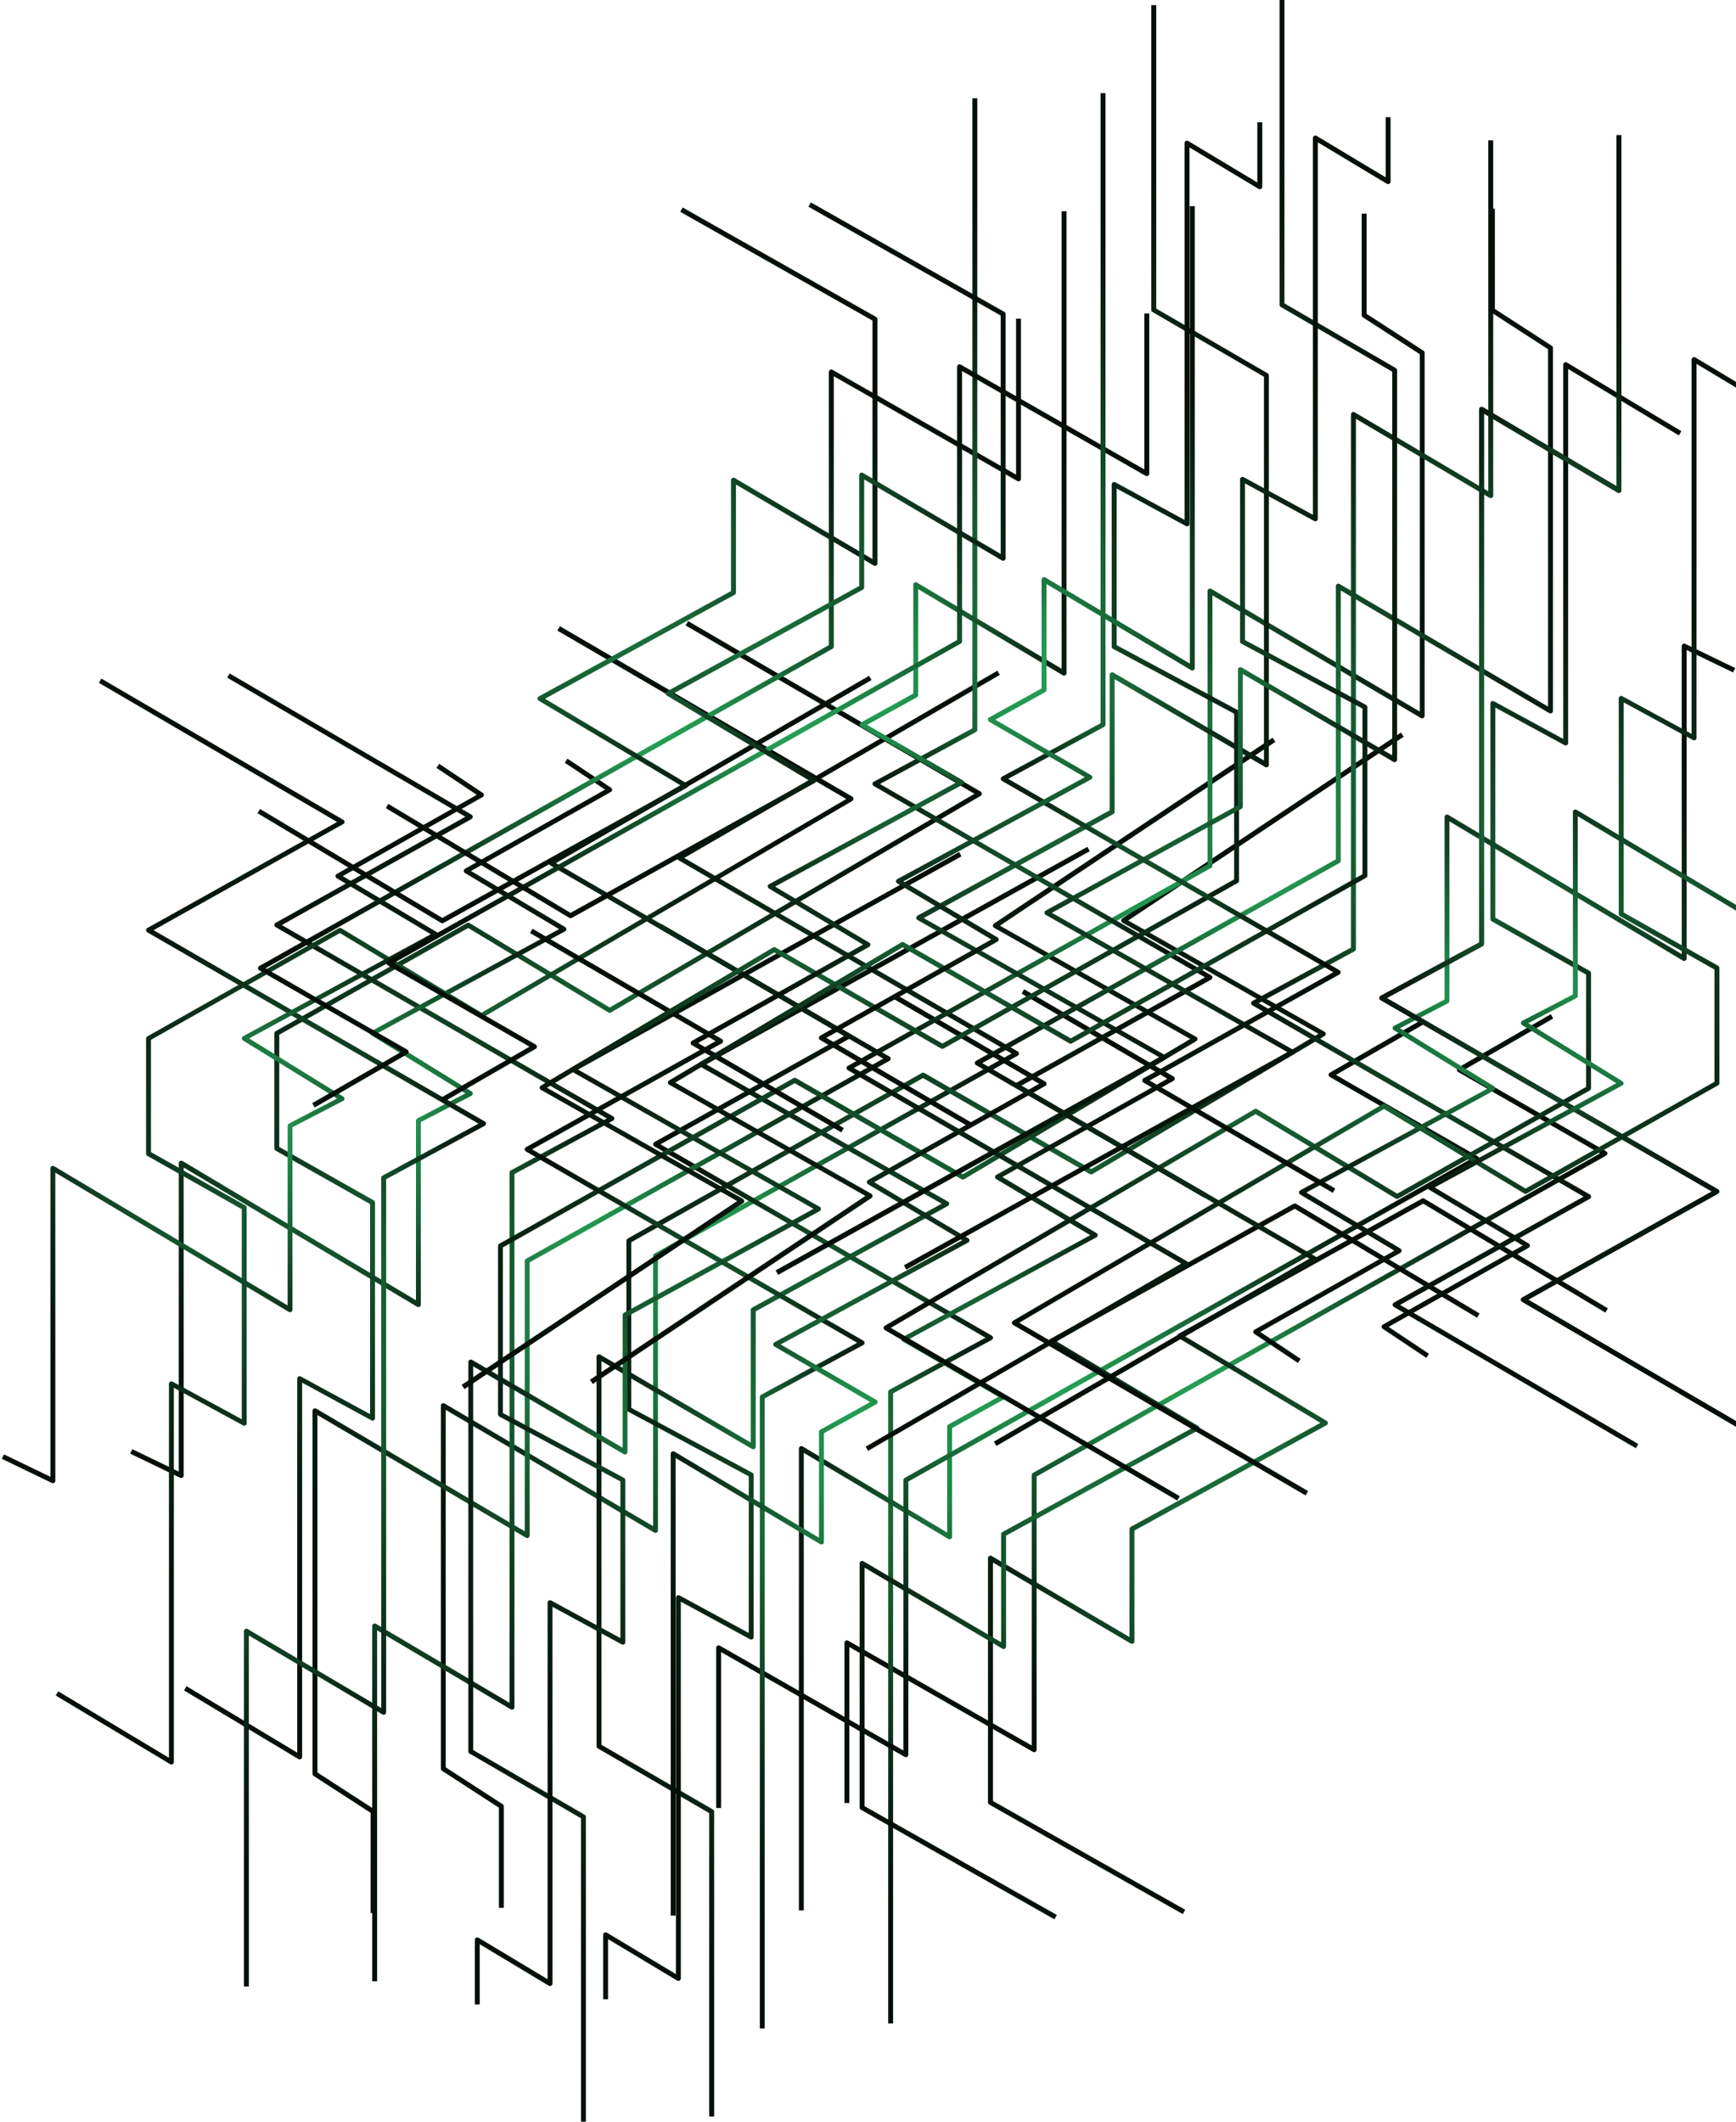
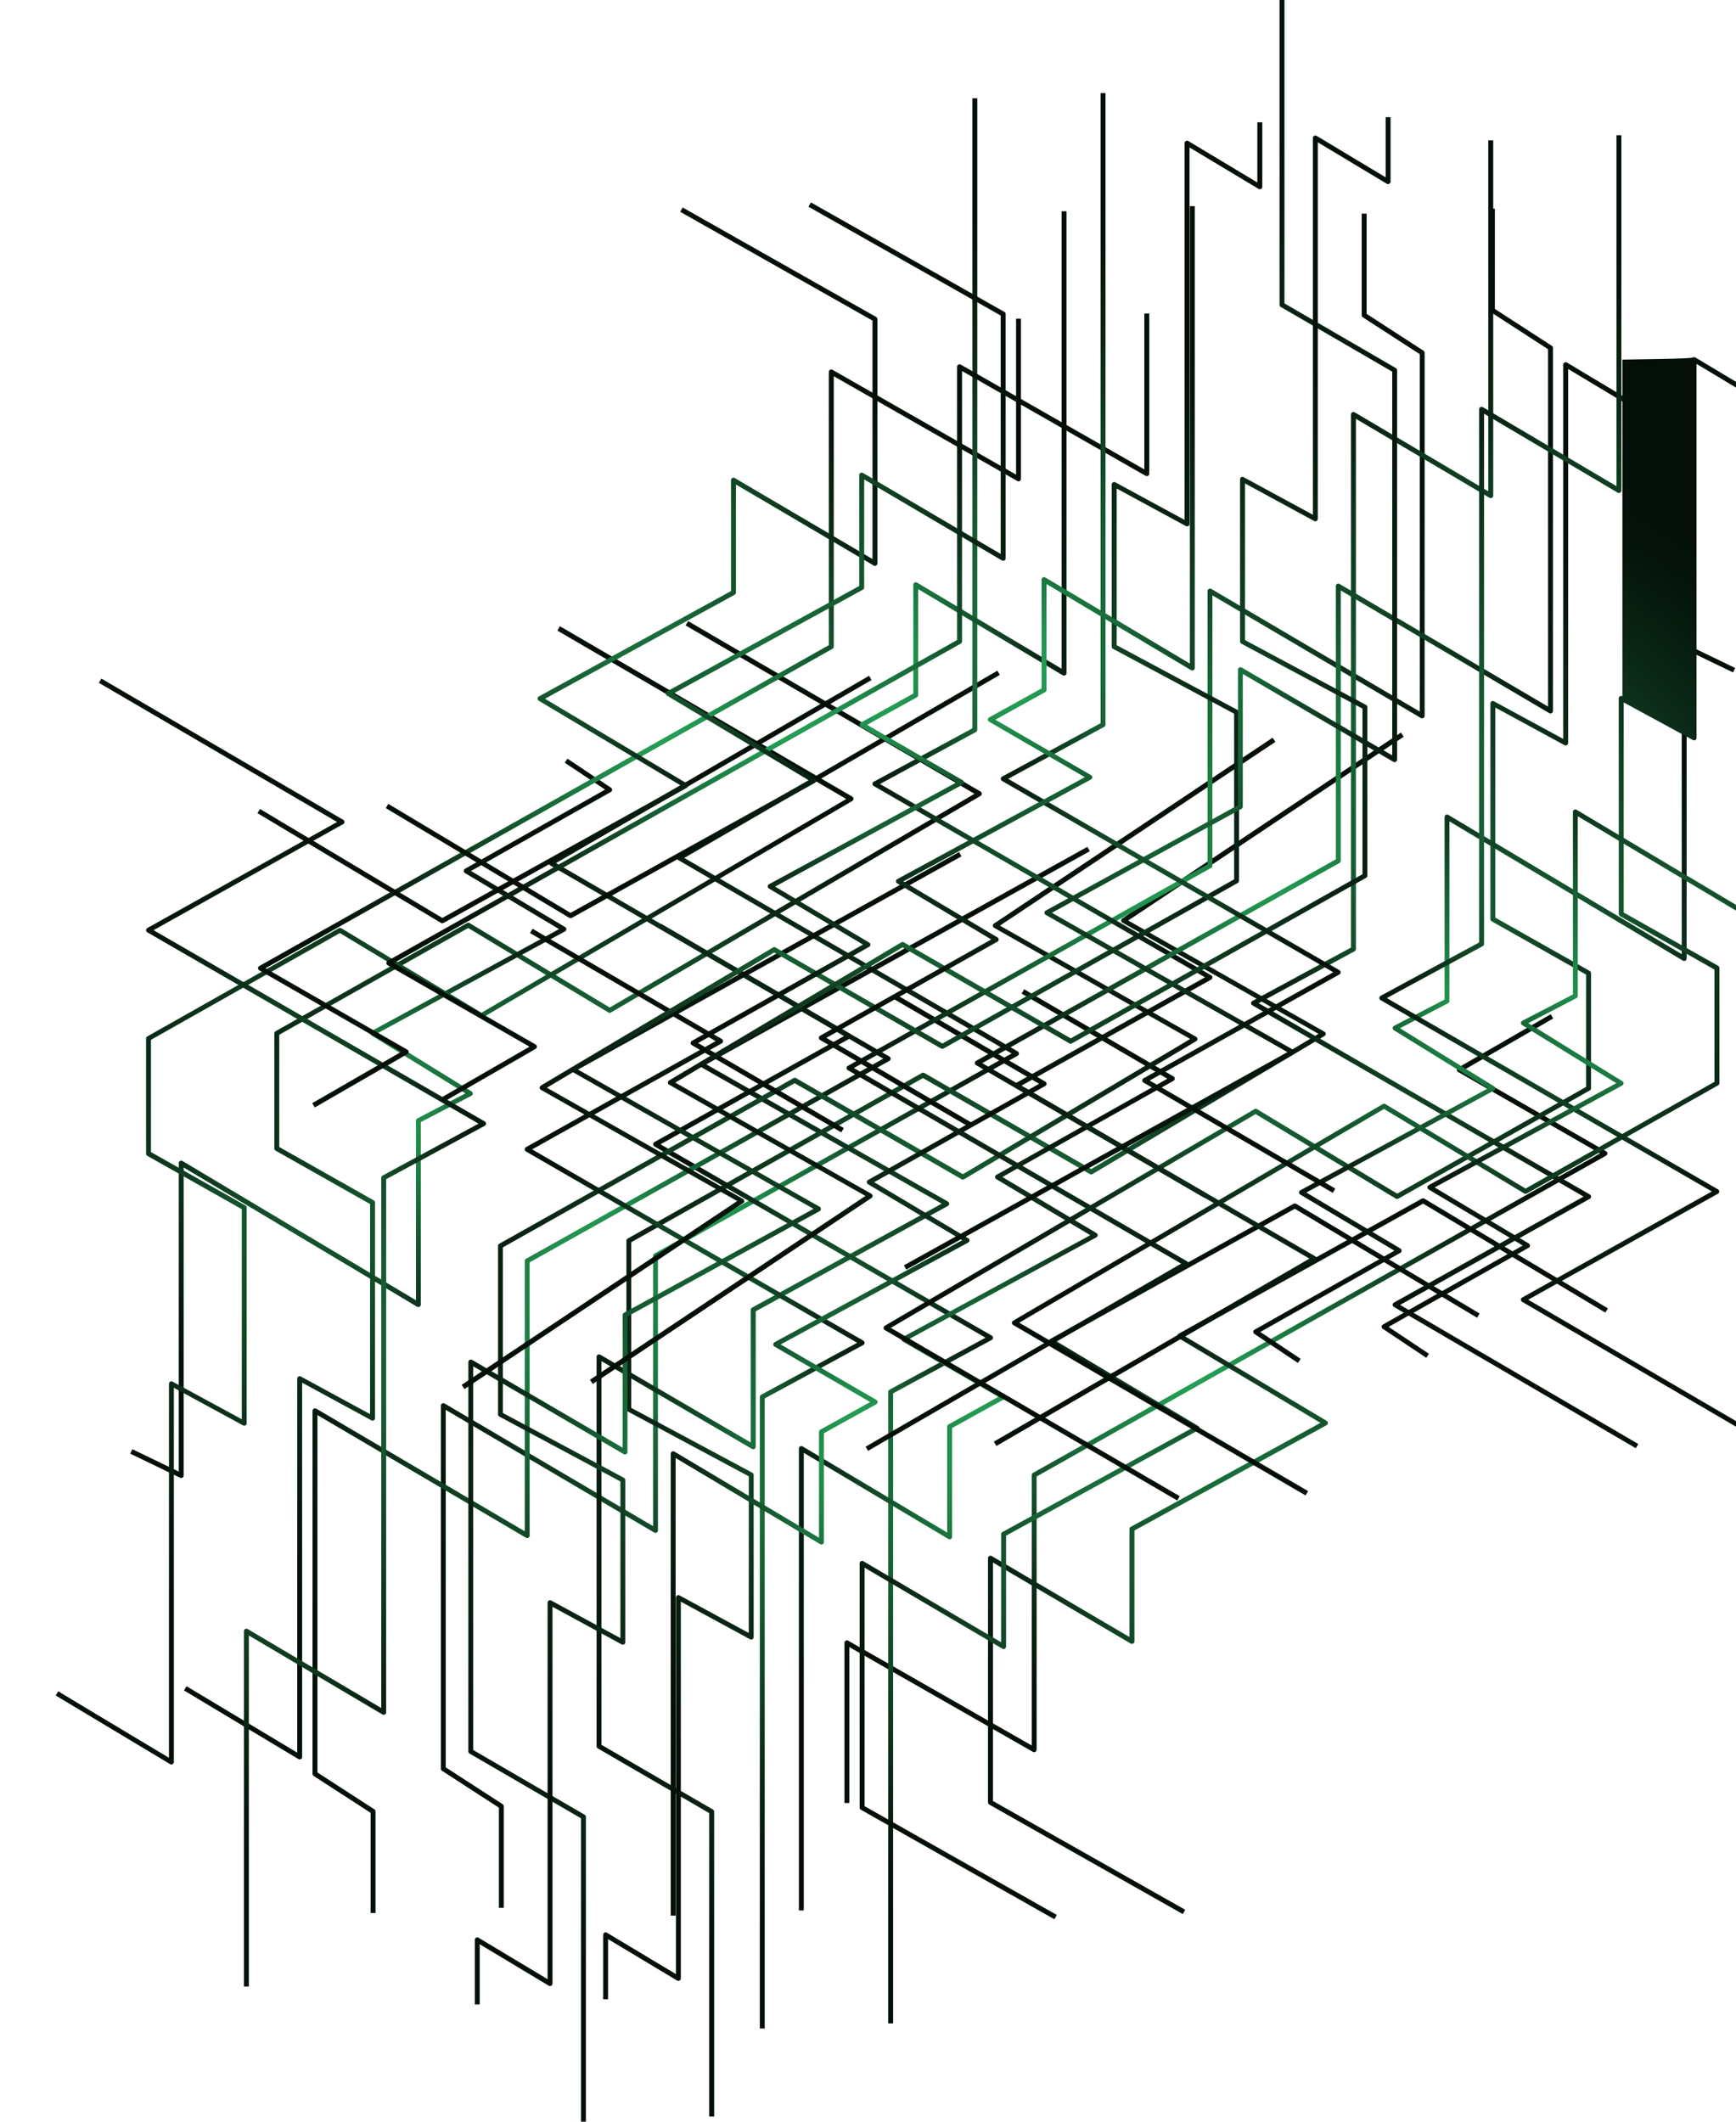
<svg xmlns="http://www.w3.org/2000/svg" width="558" height="682" viewBox="0 0 558 682" fill="none">
  <g style="mix-blend-mode:screen">
    <path d="M320.584 215.574L321.372 216.937L219.951 275.781L327.114 337.966C327.364 338.1 327.517 338.369 327.517 338.657C327.517 338.945 327.364 339.195 327.114 339.348L211.482 404.126V491.93C211.482 492.218 211.328 492.487 211.079 492.622C210.829 492.775 210.522 492.756 210.291 492.622L143.267 453.194V568.097L161.569 579.946C161.799 580.099 161.934 580.349 161.934 580.618V613.266H160.359V581.06L142.076 569.21C141.845 569.057 141.711 568.807 141.711 568.538V451.831C141.711 451.543 141.865 451.293 142.114 451.139C142.364 451.005 142.671 451.005 142.902 451.139L209.926 490.567V403.665C209.926 403.377 210.08 403.108 210.33 402.974L325.155 338.638L218.012 276.472C217.762 276.338 217.608 276.069 217.608 275.781C217.608 275.493 217.762 275.243 218.012 275.089L320.603 215.574H320.584Z" fill="url(#paint0_radial_3157_1063)" />
    <path d="M221.16 199.634L315.187 254.444C315.417 254.578 315.571 254.847 315.571 255.135C315.571 255.423 315.417 255.673 315.187 255.827L196.367 325.463C196.117 325.617 195.81 325.617 195.56 325.463L150.486 298.289L89.761 332.607V368.693L120.124 385.843C120.373 385.978 120.527 386.246 120.527 386.535V455.864C120.527 456.133 120.373 456.402 120.143 456.536C119.912 456.67 119.605 456.69 119.355 456.536L97.116 444.456V564.755C97.116 565.043 96.963 565.293 96.713 565.446C96.463 565.581 96.156 565.581 95.926 565.446L59.148 543.38L59.955 542.016L95.541 563.372V443.15C95.541 442.881 95.695 442.612 95.926 442.478C96.156 442.324 96.463 442.324 96.713 442.478L118.952 454.558V387.034L88.589 369.865C88.34 369.73 88.186 369.461 88.186 369.173V332.166C88.186 331.878 88.34 331.609 88.589 331.474L150.121 296.695C150.371 296.56 150.678 296.56 150.909 296.695L195.983 323.869L313.228 255.155L220.373 201.036L221.179 199.672L221.16 199.634Z" fill="url(#paint1_radial_3157_1063)" />
-     <path d="M73.784 216.457L151.563 261.876C151.813 262.03 151.966 262.28 151.966 262.568C151.966 262.856 151.813 263.105 151.563 263.259L90.588 297.347L197.059 358.841C197.309 358.995 197.463 359.245 197.463 359.533C197.463 359.821 197.309 360.09 197.04 360.224L165.352 377.393V548.757C165.352 549.045 165.199 549.314 164.949 549.449C164.699 549.583 164.411 549.583 164.162 549.449L121.22 524.06V636.869H119.645V522.658C119.645 522.37 119.798 522.101 120.048 521.967C120.298 521.832 120.586 521.832 120.836 521.967L163.777 547.355V376.913C163.777 376.625 163.931 376.356 164.181 376.222L195.043 359.513L88.591 298.02C88.341 297.885 88.187 297.616 88.187 297.328C88.187 297.04 88.341 296.771 88.591 296.637L149.585 262.529L73.016 217.821L73.822 216.457H73.784Z" fill="url(#paint2_radial_3157_1063)" />
    <path d="M349.523 272.228L350.291 273.61L227.016 342.133L304.699 386.246C304.949 386.381 305.102 386.65 305.102 386.938C305.102 387.226 304.949 387.495 304.699 387.629L242.917 421.506V465.063C242.917 465.351 242.764 465.601 242.514 465.754C242.264 465.889 241.957 465.889 241.727 465.754L193.331 437.523V560.856L229.148 581.655C229.397 581.79 229.551 582.058 229.551 582.346V680.329H227.957V582.807L192.159 562.009C191.909 561.874 191.756 561.605 191.756 561.317V436.141C191.756 435.852 191.909 435.603 192.159 435.449C192.409 435.315 192.697 435.315 192.947 435.449L241.323 463.68V421.026C241.323 420.738 241.477 420.469 241.727 420.335L302.683 386.919L224.999 342.805C224.75 342.671 224.596 342.402 224.596 342.114C224.596 341.826 224.75 341.557 224.999 341.423L349.504 272.208L349.523 272.228Z" fill="url(#paint3_radial_3157_1063)" />
    <path d="M182.367 243.843L196.406 253.215C196.636 253.369 196.771 253.618 196.751 253.906C196.751 254.175 196.598 254.425 196.348 254.559L151.39 279.967L181.657 298.001C181.906 298.154 182.041 298.404 182.041 298.692C182.041 298.98 181.868 299.23 181.637 299.364L121.315 332.147L151.582 350.833C151.831 350.986 151.966 351.255 151.966 351.543C151.966 351.831 151.793 352.081 151.543 352.216L135.258 360.685V419.355C135.258 419.644 135.104 419.912 134.854 420.047C134.605 420.181 134.297 420.181 134.067 420.047L59.034 375.281V474.3C59.034 474.569 58.9 474.819 58.669 474.973C58.439 475.107 58.151 475.126 57.901 475.011L41.846 467.252L42.537 465.831L57.459 473.033V373.879C57.459 373.591 57.613 373.322 57.862 373.187C58.112 373.034 58.419 373.053 58.65 373.187L133.702 417.954V360.205C133.702 359.917 133.875 359.648 134.125 359.513L149.604 351.467L119.356 332.8C119.126 332.646 118.972 332.396 118.972 332.108C118.972 331.82 119.145 331.57 119.395 331.436L179.698 298.653L149.45 280.639C149.2 280.486 149.066 280.236 149.066 279.948C149.066 279.66 149.22 279.41 149.469 279.257L194.485 253.81L181.522 245.168L182.405 243.862L182.367 243.843Z" fill="url(#paint4_radial_3157_1063)" />
    <path d="M498.455 326.001L499.243 327.384L470.647 343.881L516.258 370.076C516.508 370.21 516.661 370.479 516.661 370.767C516.661 371.056 516.508 371.305 516.258 371.459L333.198 474.608V562.431C333.198 562.719 333.044 562.969 332.795 563.123C332.545 563.257 332.257 563.257 332.007 563.123L273.01 529.437V579.562H271.436V528.074C271.436 527.786 271.589 527.536 271.839 527.382C272.089 527.229 272.377 527.229 272.626 527.382L331.623 561.068V474.147C331.623 473.859 331.777 473.59 332.027 473.455L514.28 370.767L468.669 344.572C468.419 344.438 468.265 344.169 468.265 343.881C468.265 343.593 468.419 343.343 468.669 343.189L498.474 326.001H498.455Z" fill="url(#paint5_radial_3157_1063)" />
    <path d="M450.313 235.508L451.196 236.814L362.643 295.888L425.73 331.647C425.98 331.782 426.134 332.051 426.134 332.319C426.134 332.608 425.98 332.857 425.75 333.011L351.12 377.412C350.87 377.566 350.563 377.566 350.332 377.412L296.674 346.531L202.897 399.306V452.541L241.825 473.398C242.075 473.532 242.248 473.801 242.248 474.089V526.249C242.248 526.518 242.094 526.787 241.864 526.922C241.633 527.056 241.326 527.075 241.076 526.922L218.837 514.842V635.947C218.837 636.235 218.684 636.485 218.434 636.638C218.184 636.773 217.877 636.773 217.647 636.638L195.446 623.31V642.65H193.871V621.928C193.871 621.639 194.025 621.371 194.274 621.236C194.524 621.102 194.831 621.102 195.062 621.236L217.263 634.564V513.517C217.263 513.248 217.416 512.979 217.647 512.844C217.896 512.71 218.184 512.691 218.434 512.844L240.673 524.905V474.55L201.764 453.694C201.515 453.559 201.342 453.29 201.342 453.002V398.826C201.342 398.538 201.495 398.288 201.745 398.134L296.329 344.899C296.578 344.764 296.866 344.764 297.116 344.899L350.755 375.78L423.81 332.319L360.78 296.579C360.549 296.445 360.396 296.195 360.376 295.926C360.376 295.658 360.492 295.389 360.722 295.235L450.332 235.451L450.313 235.508Z" fill="url(#paint6_radial_3157_1063)" />
    <path d="M212.422 296.906L273.282 332.358C273.532 332.492 273.686 332.761 273.686 333.049C273.686 333.337 273.532 333.606 273.282 333.741L212.307 367.829L318.778 429.323C319.028 429.476 319.182 429.726 319.182 430.014C319.182 430.302 319.028 430.571 318.759 430.706L287.071 447.875V650.408H285.497V447.394C285.497 447.106 285.65 446.838 285.919 446.703L316.781 429.995L210.329 368.501C210.079 368.367 209.926 368.098 209.926 367.81C209.926 367.522 210.079 367.272 210.329 367.118L271.304 333.03L211.654 298.289L212.461 296.925L212.422 296.906Z" fill="url(#paint7_radial_3157_1063)" />
    <path d="M457.437 385.19C457.571 385.19 457.725 385.229 457.84 385.305L516.818 420.565L516.011 421.929L457.437 386.899L380.79 429.476L426.44 456.728C426.69 456.882 426.824 457.151 426.824 457.419C426.824 457.707 426.671 457.957 426.421 458.092L364.639 491.969V527.613C364.639 527.901 364.486 528.151 364.236 528.304C363.986 528.439 363.698 528.439 363.449 528.304L319.162 502.263V578.909L380.963 613.881L380.176 615.263L317.972 580.061C317.722 579.927 317.568 579.658 317.568 579.37V500.861C317.568 500.573 317.722 500.323 317.972 500.169C318.221 500.016 318.529 500.035 318.759 500.169L363.045 526.211V491.489C363.045 491.201 363.199 490.932 363.449 490.797L424.424 457.362L378.793 430.11C378.543 429.957 378.409 429.707 378.409 429.419C378.409 429.131 378.563 428.881 378.812 428.727L457.053 385.267C457.168 385.209 457.302 385.171 457.437 385.171V385.19Z" fill="url(#paint8_radial_3157_1063)" />
    <path d="M329.187 317.993L377.218 346.032C377.468 346.166 377.622 346.435 377.602 346.723C377.602 347.011 377.449 347.261 377.199 347.414L322.197 378.334L352.444 396.367C352.694 396.521 352.847 396.771 352.828 397.059C352.828 397.347 352.655 397.596 352.406 397.731L292.122 430.494L322.888 448.316C323.138 448.451 323.291 448.72 323.291 449.008C323.291 449.296 323.138 449.545 322.888 449.699L306.026 459.033V494.004C306.026 494.293 305.873 494.561 305.623 494.696C305.373 494.83 305.066 494.83 304.836 494.696L258.36 467.003V614.092H256.785V465.62C256.785 465.332 256.939 465.063 257.188 464.928C257.438 464.794 257.745 464.794 257.976 464.928L304.451 492.622V458.572C304.451 458.284 304.605 458.015 304.855 457.88L320.891 449.008L290.125 431.186C289.875 431.032 289.721 430.782 289.721 430.494C289.721 430.206 289.875 429.957 290.144 429.803L350.447 397.04L320.219 379.025C319.969 378.872 319.834 378.622 319.834 378.334C319.834 378.046 319.988 377.796 320.238 377.662L375.221 346.742L328.381 319.395L329.168 318.031L329.187 317.993Z" fill="url(#paint9_radial_3157_1063)" />
  </g>
  <g style="mix-blend-mode:screen">
    <path d="M279.35 217.225L280.137 218.589L178.717 277.432L285.879 339.617C286.129 339.752 286.283 340.021 286.283 340.309C286.283 340.597 286.129 340.846 285.879 341L170.247 405.778V493.601C170.247 493.889 170.094 494.139 169.844 494.293C169.594 494.427 169.287 494.427 169.057 494.293L102.032 454.865V569.748L120.334 581.597C120.564 581.732 120.699 582.001 120.699 582.27V614.918H119.124V582.711L100.822 570.862C100.591 570.728 100.457 570.459 100.457 570.19V453.482C100.457 453.194 100.611 452.925 100.86 452.791C101.11 452.657 101.398 452.657 101.648 452.791L168.672 492.218V405.317C168.672 405.029 168.826 404.76 169.076 404.625L283.901 340.289L176.758 278.124C176.508 277.989 176.354 277.72 176.354 277.432C176.354 277.144 176.508 276.894 176.758 276.741L279.35 217.225Z" fill="url(#paint10_radial_3157_1063)" />
    <path d="M179.926 201.266L273.952 256.076C274.183 256.23 274.336 256.48 274.336 256.768C274.336 257.056 274.183 257.306 273.952 257.459L155.132 327.096C154.883 327.249 154.575 327.23 154.326 327.096L109.252 299.921L48.526 334.24V370.326L78.889 387.495C79.139 387.629 79.293 387.898 79.293 388.186V457.496C79.293 457.784 79.139 458.034 78.909 458.168C78.678 458.322 78.371 458.322 78.121 458.168L55.882 446.089V566.387C55.882 566.675 55.728 566.925 55.479 567.079C55.229 567.213 54.922 567.213 54.691 567.079L17.914 545.012L18.721 543.668L54.307 565.024V444.802C54.307 444.533 54.461 444.264 54.691 444.13C54.922 443.995 55.229 443.976 55.479 444.13L77.718 456.209V388.685L47.355 371.536C47.105 371.401 46.952 371.132 46.952 370.844V333.837C46.952 333.549 47.105 333.28 47.355 333.145L108.887 298.365C109.137 298.231 109.444 298.231 109.694 298.365L154.767 325.54L272.013 256.825L179.157 202.706L179.945 201.343L179.926 201.266Z" fill="url(#paint11_radial_3157_1063)" />
    <path d="M32.55 218.109L110.329 263.528C110.578 263.682 110.732 263.931 110.732 264.219C110.732 264.507 110.578 264.757 110.329 264.891L49.354 298.999L155.825 360.493C156.075 360.627 156.228 360.896 156.228 361.184C156.228 361.472 156.055 361.741 155.806 361.876L124.118 379.045V550.409C124.118 550.697 123.964 550.947 123.715 551.1C123.465 551.235 123.158 551.235 122.927 551.1L79.985 525.712V638.54H78.41V524.329C78.41 524.041 78.564 523.791 78.814 523.637C79.063 523.503 79.371 523.503 79.601 523.637L122.543 549.026V378.584C122.543 378.296 122.697 378.027 122.946 377.892L153.808 361.184L47.356 299.69C47.107 299.556 46.953 299.287 46.953 298.999C46.953 298.711 47.107 298.461 47.356 298.308L108.351 264.219L31.781 219.491L32.569 218.128L32.55 218.109Z" fill="url(#paint12_radial_3157_1063)" />
    <path d="M308.291 273.879L309.059 275.262L185.784 343.804L263.467 387.917C263.717 388.052 263.87 388.321 263.87 388.609C263.87 388.897 263.717 389.166 263.467 389.3L201.685 423.177V466.734C201.685 467.022 201.532 467.291 201.282 467.425C201.032 467.559 200.725 467.559 200.495 467.425L152.099 439.194V562.527L187.915 583.326C188.165 583.479 188.319 583.729 188.319 584.017V682H186.744V584.478L150.946 563.679C150.697 563.545 150.543 563.276 150.543 562.988V437.811C150.543 437.523 150.697 437.274 150.946 437.12C151.196 436.966 151.503 436.966 151.734 437.12L200.13 465.351V422.697C200.13 422.409 200.283 422.14 200.533 422.006L261.489 388.57L183.806 344.457C183.556 344.322 183.402 344.054 183.402 343.765C183.402 343.477 183.556 343.209 183.806 343.074L308.31 273.86L308.291 273.879Z" fill="url(#paint13_radial_3157_1063)" />
-     <path d="M141.134 245.495L155.173 254.867C155.403 255.02 155.538 255.27 155.519 255.558C155.519 255.827 155.365 256.076 155.115 256.211L110.157 281.619L140.424 299.652C140.673 299.806 140.827 300.055 140.808 300.344C140.808 300.632 140.635 300.881 140.385 301.016L80.063 333.798L110.33 352.484C110.58 352.638 110.714 352.907 110.714 353.195C110.714 353.483 110.541 353.733 110.291 353.867L94.006 362.337V421.007C94.006 421.295 93.852 421.545 93.603 421.698C93.353 421.833 93.046 421.833 92.815 421.698L17.782 376.932V475.971C17.782 476.24 17.648 476.49 17.417 476.643C17.187 476.797 16.899 476.797 16.649 476.682L0.594 468.923L1.285 467.502L16.207 474.704V375.549C16.207 375.261 16.361 375.012 16.611 374.858C16.86 374.724 17.168 374.724 17.398 374.858L92.45 419.624V361.876C92.45 361.588 92.604 361.299 92.873 361.165L108.352 353.118L78.104 334.451C77.874 334.298 77.72 334.048 77.739 333.76C77.739 333.472 77.912 333.222 78.162 333.088L138.465 300.305L108.217 282.291C107.968 282.137 107.833 281.888 107.833 281.6C107.833 281.331 107.987 281.062 108.237 280.927L153.253 255.481L140.289 246.839L141.173 245.533L141.134 245.495Z" fill="url(#paint14_radial_3157_1063)" />
-     <path d="M457.223 327.653L458.01 329.016L429.414 345.513L475.026 371.708C475.275 371.862 475.429 372.112 475.429 372.4C475.429 372.688 475.275 372.938 475.026 373.091L291.966 476.24V564.044C291.966 564.332 291.812 564.582 291.562 564.736C291.313 564.87 291.025 564.889 290.775 564.736L231.778 531.05V581.175H230.203V529.687C230.203 529.399 230.357 529.149 230.606 528.996C230.856 528.861 231.144 528.842 231.394 528.996L290.391 562.681V475.76C290.391 475.472 290.545 475.222 290.794 475.069L473.048 372.381L427.436 346.185C427.187 346.051 427.033 345.782 427.033 345.494C427.033 345.206 427.187 344.937 427.436 344.803L457.242 327.614L457.223 327.653Z" fill="url(#paint15_radial_3157_1063)" />
    <path d="M409.078 237.16L409.961 238.466L321.408 297.54L384.496 333.299C384.745 333.433 384.899 333.702 384.899 333.971C384.899 334.259 384.765 334.509 384.515 334.662L309.885 379.064C309.635 379.217 309.328 379.217 309.079 379.064L255.42 348.183L161.643 400.957V454.193L200.572 475.049C200.821 475.184 200.994 475.453 200.994 475.741V527.901C200.994 528.17 200.84 528.439 200.61 528.573C200.36 528.707 200.072 528.707 199.823 528.573L177.583 516.493V637.599C177.583 637.887 177.43 638.136 177.18 638.29C176.93 638.424 176.623 638.424 176.393 638.29L154.192 624.962V644.301H152.617V623.56C152.617 623.272 152.771 623.022 153.021 622.869C153.27 622.734 153.577 622.734 153.808 622.869L176.009 636.197V515.149C176.009 514.88 176.162 514.611 176.393 514.477C176.623 514.342 176.93 514.323 177.18 514.477L199.419 526.557V476.202L160.51 455.345C160.261 455.211 160.088 454.942 160.088 454.654V400.477C160.088 400.189 160.241 399.92 160.491 399.786L255.075 346.55C255.324 346.416 255.612 346.416 255.862 346.55L309.501 377.431L382.556 333.971L319.526 298.231C319.295 298.096 319.142 297.847 319.123 297.578C319.123 297.309 319.238 297.04 319.468 296.887L409.078 237.102V237.16Z" fill="url(#paint16_radial_3157_1063)" />
    <path d="M171.17 298.538L232.03 333.99C232.28 334.125 232.433 334.394 232.414 334.682C232.414 334.97 232.261 335.219 232.011 335.373L171.036 369.461L277.507 430.955C277.757 431.109 277.91 431.358 277.91 431.647C277.91 431.935 277.737 432.203 277.488 432.338L245.8 449.507V652.041H244.225V449.027C244.225 448.739 244.379 448.47 244.648 448.335L275.51 431.627L169.058 370.134C168.808 369.999 168.654 369.73 168.654 369.442C168.654 369.154 168.808 368.905 169.058 368.751L230.033 334.662L170.364 299.921L171.17 298.557V298.538Z" fill="url(#paint17_radial_3157_1063)" />
    <path d="M416.2 386.842C416.335 386.842 416.488 386.88 416.603 386.957L475.581 422.217L474.775 423.581L416.181 388.551L339.535 431.128L385.184 458.38C385.434 458.533 385.569 458.783 385.569 459.071C385.569 459.359 385.415 459.609 385.165 459.743L323.383 493.62V529.264C323.383 529.553 323.23 529.802 322.98 529.956C322.73 530.109 322.442 530.09 322.193 529.956L277.906 503.914V580.58L339.707 615.551L338.92 616.934L276.716 581.732C276.466 581.597 276.312 581.329 276.312 581.041V502.531C276.312 502.243 276.466 501.974 276.716 501.84C276.965 501.686 277.273 501.706 277.503 501.84L321.789 527.882V493.159C321.789 492.871 321.943 492.603 322.193 492.468L383.168 459.033L337.518 431.781C337.288 431.647 337.134 431.378 337.134 431.09C337.134 430.802 337.288 430.552 337.537 430.417L415.778 386.957C415.893 386.88 416.027 386.861 416.162 386.861L416.2 386.842Z" fill="url(#paint18_radial_3157_1063)" />
    <path d="M287.971 319.644L336.002 347.683C336.251 347.818 336.386 348.087 336.386 348.375C336.386 348.663 336.232 348.912 335.983 349.066L280.98 380.005L311.228 398.038C311.477 398.192 311.631 398.441 311.612 398.73C311.612 399.018 311.458 399.267 311.209 399.402L250.925 432.165L281.691 449.987C281.94 450.122 282.094 450.39 282.094 450.678C282.094 450.967 281.94 451.216 281.691 451.37L264.829 460.703V495.675C264.829 495.963 264.675 496.232 264.426 496.367C264.176 496.501 263.869 496.501 263.638 496.367L217.163 468.673V615.763H215.588V467.291C215.588 467.003 215.742 466.753 215.991 466.599C216.241 466.465 216.548 466.465 216.779 466.599L263.254 494.293V460.242C263.254 459.954 263.408 459.685 263.657 459.551L279.693 450.678L248.927 432.837C248.678 432.703 248.524 432.434 248.543 432.146C248.543 431.858 248.697 431.608 248.947 431.454L309.25 398.672L279.002 380.658C278.752 380.504 278.618 380.255 278.618 379.966C278.618 379.678 278.772 379.429 279.021 379.294L334.005 348.375L287.164 321.046L287.971 319.683V319.644Z" fill="url(#paint19_radial_3157_1063)" />
  </g>
  <g style="mix-blend-mode:screen">
    <path d="M279.021 466.388L278.234 465.024L379.654 406.181L272.492 343.996C272.242 343.861 272.107 343.593 272.107 343.304C272.107 343.016 272.261 342.767 272.511 342.613L388.143 277.816V189.993C388.143 189.705 388.296 189.455 388.546 189.301C388.796 189.148 389.103 189.167 389.333 189.301L456.358 228.729V113.846L438.056 101.996C437.825 101.843 437.691 101.593 437.691 101.324V68.676H439.266V100.883L457.549 112.732C457.779 112.886 457.914 113.135 457.914 113.404V230.112C457.914 230.4 457.76 230.649 457.51 230.803C457.261 230.937 456.973 230.937 456.723 230.803L389.698 191.375V278.277C389.698 278.565 389.545 278.834 389.295 278.968L274.47 343.304L381.613 405.47C381.863 405.605 382.016 405.874 382.016 406.162C382.016 406.45 381.863 406.699 381.613 406.853L279.021 466.369V466.388Z" fill="url(#paint20_radial_3157_1063)" />
    <path d="M378.428 482.347L284.402 427.537C284.171 427.402 284.018 427.133 284.018 426.845C284.018 426.557 284.171 426.308 284.402 426.154L403.222 356.517C403.471 356.364 403.779 356.364 404.028 356.517L449.102 383.692L509.827 349.373V313.287L479.465 296.138C479.215 296.003 479.061 295.734 479.061 295.446V226.117C479.061 225.829 479.215 225.579 479.445 225.445C479.676 225.291 479.983 225.291 480.233 225.445L502.472 237.525V117.226C502.472 116.938 502.626 116.669 502.875 116.535C503.125 116.4 503.432 116.4 503.663 116.535L540.44 138.601L539.633 139.964L504.047 118.609V238.831C504.047 239.119 503.893 239.368 503.663 239.522C503.413 239.656 503.125 239.676 502.875 239.522L480.636 227.442V294.966L510.999 312.116C511.249 312.25 511.402 312.519 511.402 312.807V349.815C511.402 350.103 511.249 350.372 510.999 350.506L449.467 385.286C449.217 385.421 448.91 385.421 448.66 385.286L403.586 358.111L286.341 426.826L379.216 480.945L378.409 482.309L378.428 482.347Z" fill="url(#paint21_radial_3157_1063)" />
    <path d="M525.806 465.524L448.026 420.104C447.777 419.951 447.623 419.701 447.623 419.413C447.623 419.125 447.777 418.875 448.026 418.722L509.002 384.633L402.53 323.14C402.281 322.986 402.127 322.736 402.127 322.448C402.127 322.16 402.281 321.891 402.549 321.757L434.237 304.588V133.223C434.237 132.935 434.391 132.667 434.641 132.532C434.89 132.398 435.178 132.398 435.428 132.532L478.37 157.921V45.112H479.964V159.323C479.964 159.611 479.81 159.88 479.561 160.014C479.311 160.149 479.004 160.149 478.773 160.014L435.831 134.625V305.068C435.831 305.356 435.678 305.625 435.428 305.759L404.566 322.467L511.018 383.961C511.268 384.096 511.421 384.364 511.421 384.652C511.421 384.941 511.268 385.19 511.018 385.344L450.024 419.452L526.593 464.16L525.806 465.524Z" fill="url(#paint22_radial_3157_1063)" />
-     <path d="M250.081 409.734L249.312 408.351L372.588 339.829L294.905 295.715C294.655 295.581 294.501 295.312 294.501 295.024C294.501 294.736 294.655 294.467 294.905 294.332L356.686 260.455V216.899C356.686 216.611 356.84 216.361 357.09 216.207C357.339 216.073 357.647 216.073 357.877 216.207L406.273 244.438V121.105L370.456 100.307C370.207 100.172 370.053 99.903 370.053 99.615V1.652H371.647V99.193L407.445 119.991C407.694 120.126 407.848 120.395 407.848 120.683V245.86C407.848 246.148 407.694 246.397 407.445 246.551C407.195 246.685 406.907 246.685 406.657 246.551L358.261 218.32V260.974C358.261 261.262 358.108 261.531 357.858 261.665L296.902 295.101L374.585 339.214C374.835 339.348 374.989 339.617 374.989 339.905C374.989 340.193 374.835 340.462 374.585 340.597L250.081 409.811V409.734Z" fill="url(#paint23_radial_3157_1063)" />
    <path d="M417.222 438.138L403.183 428.766C402.953 428.612 402.819 428.363 402.838 428.074C402.838 427.806 402.991 427.556 403.241 427.421L448.199 402.014L417.933 383.98C417.683 383.827 417.549 383.577 417.549 383.289C417.549 383.001 417.721 382.751 417.952 382.617L478.274 349.834L448.007 331.148C447.758 330.994 447.623 330.725 447.623 330.437C447.623 330.149 447.796 329.9 448.046 329.765L464.331 321.296V262.625C464.331 262.337 464.485 262.068 464.735 261.934C464.984 261.799 465.292 261.799 465.522 261.934L540.555 306.7V207.68C540.555 207.412 540.69 207.162 540.92 207.008C541.151 206.874 541.439 206.855 541.688 206.97L557.744 214.729L557.052 216.15L542.13 208.948V308.102C542.13 308.39 541.976 308.64 541.727 308.794C541.477 308.947 541.17 308.928 540.939 308.794L465.887 264.027V321.776C465.887 322.064 465.714 322.333 465.465 322.467L449.985 330.514L480.233 349.181C480.463 349.335 480.617 349.585 480.617 349.873C480.617 350.161 480.444 350.41 480.195 350.545L419.892 383.327L450.139 401.341C450.389 401.495 450.523 401.745 450.523 402.033C450.523 402.321 450.37 402.57 450.12 402.705L405.104 428.151L418.067 436.793L417.184 438.099L417.222 438.138Z" fill="url(#paint24_radial_3157_1063)" />
    <path d="M101.148 355.98L100.36 354.597L128.956 338.1L83.345 311.905C83.095 311.751 82.941 311.501 82.941 311.213C82.941 310.925 83.095 310.676 83.345 310.522L266.405 207.373V119.569C266.405 119.281 266.558 119.031 266.808 118.878C267.058 118.743 267.346 118.724 267.595 118.878L326.592 152.563V102.438H328.167V153.926C328.167 154.214 328.014 154.464 327.783 154.618C327.533 154.752 327.245 154.771 326.996 154.618L267.999 120.932V207.853C267.999 208.141 267.845 208.41 267.595 208.545L85.342 311.233L130.953 337.428C131.203 337.562 131.357 337.831 131.357 338.119C131.357 338.407 131.203 338.657 130.953 338.811L101.148 355.999V355.98Z" fill="url(#paint25_radial_3157_1063)" />
    <path d="M149.274 446.473L148.391 445.147L236.944 386.074L173.856 350.314C173.606 350.18 173.453 349.911 173.453 349.642C173.453 349.354 173.607 349.104 173.837 348.951L248.467 304.549C248.716 304.396 249.024 304.396 249.254 304.549L302.912 335.431L396.689 282.656V229.42L357.761 208.564C357.511 208.429 357.339 208.161 357.339 207.872V155.712C357.339 155.424 357.492 155.175 357.723 155.04C357.953 154.906 358.26 154.887 358.51 155.04L380.749 167.12V46.015C380.749 45.727 380.903 45.458 381.153 45.323C381.402 45.189 381.71 45.189 381.94 45.323L404.141 58.651V39.312H405.735V60.034C405.735 60.322 405.581 60.591 405.331 60.725C405.082 60.86 404.774 60.86 404.544 60.725L382.343 47.397V168.426C382.343 168.714 382.19 168.964 381.959 169.098C381.71 169.232 381.421 169.252 381.172 169.098L358.933 157.037V207.392L397.842 228.249C398.091 228.383 398.264 228.652 398.264 228.94V283.117C398.264 283.405 398.11 283.674 397.861 283.808L303.277 337.044C303.028 337.178 302.739 337.178 302.49 337.044L248.851 306.163L175.796 349.642L238.826 385.382C239.056 385.517 239.21 385.766 239.229 386.035C239.229 386.304 239.114 386.573 238.884 386.727L149.274 446.53V446.473Z" fill="url(#paint26_radial_3157_1063)" />
    <path d="M387.186 385.075L326.326 349.623C326.076 349.488 325.922 349.22 325.941 348.932C325.941 348.643 326.095 348.375 326.345 348.24L387.32 314.152L280.849 252.658C280.599 252.524 280.445 252.255 280.445 251.967C280.445 251.679 280.599 251.41 280.868 251.275L312.556 234.106V31.592H314.131V234.605C314.131 234.894 313.977 235.162 313.708 235.297L282.846 252.005L389.298 313.499C389.548 313.633 389.701 313.902 389.701 314.19C389.701 314.478 389.548 314.728 389.298 314.881L328.323 348.97L387.992 383.711L387.186 385.075Z" fill="url(#paint27_radial_3157_1063)" />
    <path d="M142.149 296.771C142.014 296.771 141.88 296.733 141.745 296.656L82.768 261.396L83.574 260.033L142.168 295.062L218.814 252.485L173.164 225.234C172.915 225.08 172.78 224.83 172.78 224.542C172.78 224.254 172.934 224.004 173.184 223.87L234.965 189.993V154.349C234.965 154.061 235.119 153.811 235.369 153.657C235.618 153.523 235.906 153.523 236.156 153.657L280.442 179.699V103.053L218.641 68.081L219.429 66.698L281.633 101.9C281.883 102.035 282.036 102.304 282.036 102.592V181.101C282.036 181.389 281.883 181.639 281.633 181.792C281.383 181.946 281.076 181.927 280.846 181.792L236.559 155.751V190.473C236.559 190.761 236.406 191.03 236.156 191.164L175.181 224.6L220.812 251.851C221.061 252.005 221.196 252.255 221.196 252.543C221.196 252.831 221.042 253.08 220.792 253.215L142.552 296.675C142.437 296.733 142.302 296.771 142.168 296.771H142.149Z" fill="url(#paint28_radial_3157_1063)" />
    <path d="M270.4 363.988L222.368 335.949C222.119 335.815 221.984 335.546 221.984 335.258C221.984 334.97 222.138 334.72 222.388 334.566L277.39 303.628L247.143 285.594C246.893 285.441 246.759 285.191 246.759 284.903C246.759 284.615 246.931 284.365 247.181 284.231L307.465 251.467L276.699 233.645C276.449 233.511 276.295 233.242 276.295 232.954C276.295 232.666 276.449 232.416 276.699 232.263L293.561 222.929V187.957C293.561 187.669 293.714 187.4 293.964 187.266C294.214 187.112 294.521 187.131 294.751 187.266L341.227 214.959V67.908H342.802V216.38C342.802 216.668 342.648 216.918 342.398 217.072C342.149 217.206 341.841 217.206 341.611 217.072L295.135 189.378V223.428C295.135 223.716 294.982 223.985 294.732 224.12L278.696 232.992L309.462 250.814C309.712 250.968 309.865 251.218 309.865 251.506C309.865 251.794 309.712 252.044 309.443 252.197L249.14 284.98L279.387 302.994C279.637 303.147 279.772 303.397 279.772 303.685C279.772 303.973 279.618 304.223 279.368 304.357L224.385 335.277L271.225 362.605L270.438 363.969L270.4 363.988Z" fill="url(#paint29_radial_3157_1063)" />
  </g>
  <g style="mix-blend-mode:screen">
    <path d="M320.253 464.756L319.466 463.392L420.886 404.568L313.724 342.383C313.474 342.248 313.32 341.979 313.34 341.691C313.34 341.403 313.493 341.154 313.743 341L429.375 276.222V188.399C429.375 188.111 429.528 187.861 429.778 187.707C430.028 187.554 430.335 187.573 430.565 187.707L497.59 227.135V112.252L479.288 100.403C479.058 100.249 478.923 99.999 478.923 99.73V67.082H480.498V99.308L498.8 111.157C499.031 111.292 499.165 111.561 499.165 111.829V228.537C499.165 228.825 499.011 229.075 498.762 229.228C498.512 229.382 498.224 229.363 497.974 229.228L430.95 189.801V276.702C430.95 276.99 430.796 277.259 430.546 277.394L315.721 341.73L422.864 403.896C423.114 404.03 423.268 404.299 423.268 404.587C423.268 404.875 423.114 405.125 422.864 405.278L320.272 464.794L320.253 464.756Z" fill="url(#paint30_radial_3157_1063)" />
-     <path d="M419.678 480.715L325.651 425.904C325.421 425.77 325.248 425.501 325.248 425.213C325.248 424.925 325.402 424.675 325.651 424.522L444.471 354.885C444.721 354.731 445.028 354.731 445.278 354.885L490.352 382.06L551.077 347.741V311.655L520.714 294.486C520.465 294.352 520.311 294.083 520.311 293.795V224.485C520.311 224.197 520.465 223.947 520.695 223.812C520.945 223.659 521.233 223.659 521.482 223.812L543.722 235.892V115.593C543.722 115.305 543.875 115.037 544.125 114.902C544.375 114.768 544.682 114.768 544.931 114.902L581.709 136.968L580.902 138.332L545.316 116.976V237.198C545.316 237.486 545.162 237.736 544.931 237.87C544.701 238.024 544.394 238.024 544.144 237.87L521.905 225.79V293.314L552.268 310.464C552.517 310.599 552.671 310.868 552.671 311.156V348.163C552.671 348.451 552.517 348.72 552.268 348.855L490.736 383.635C490.486 383.769 490.179 383.769 489.929 383.635L444.855 356.46L327.61 425.174L420.465 479.294L419.678 480.657V480.715Z" fill="url(#paint31_radial_3157_1063)" />
-     <path d="M567.036 463.872L489.257 418.453C489.007 418.299 488.854 418.05 488.854 417.762C488.854 417.473 489.007 417.224 489.257 417.089L550.232 382.982L443.761 321.488C443.511 321.353 443.357 321.085 443.357 320.797C443.357 320.508 443.511 320.24 443.761 320.105L475.449 302.936V131.572C475.449 131.284 475.602 131.015 475.852 130.88C476.102 130.746 476.409 130.746 476.639 130.88L519.581 156.269V43.46H521.156V157.671C521.156 157.959 521.002 158.209 520.753 158.363C520.503 158.497 520.196 158.497 519.965 158.363L477.023 132.974V303.416C477.023 303.704 476.87 303.973 476.62 304.108L445.758 320.816L552.21 382.309C552.46 382.463 552.613 382.713 552.613 383.001C552.613 383.289 552.46 383.558 552.21 383.692L491.216 417.781L567.785 462.509L566.979 463.872H567.036Z" fill="url(#paint32_radial_3157_1063)" />
+     <path d="M419.678 480.715L325.651 425.904C325.421 425.77 325.248 425.501 325.248 425.213C325.248 424.925 325.402 424.675 325.651 424.522L444.471 354.885C444.721 354.731 445.028 354.731 445.278 354.885L490.352 382.06L551.077 347.741V311.655L520.714 294.486C520.465 294.352 520.311 294.083 520.311 293.795V224.485C520.311 224.197 520.465 223.947 520.695 223.812C520.945 223.659 521.233 223.659 521.482 223.812V115.593C543.722 115.305 543.875 115.037 544.125 114.902C544.375 114.768 544.682 114.768 544.931 114.902L581.709 136.968L580.902 138.332L545.316 116.976V237.198C545.316 237.486 545.162 237.736 544.931 237.87C544.701 238.024 544.394 238.024 544.144 237.87L521.905 225.79V293.314L552.268 310.464C552.517 310.599 552.671 310.868 552.671 311.156V348.163C552.671 348.451 552.517 348.72 552.268 348.855L490.736 383.635C490.486 383.769 490.179 383.769 489.929 383.635L444.855 356.46L327.61 425.174L420.465 479.294L419.678 480.657V480.715Z" fill="url(#paint31_radial_3157_1063)" />
    <path d="M567.036 463.872L489.257 418.453C489.007 418.299 488.854 418.05 488.854 417.762C488.854 417.473 489.007 417.224 489.257 417.089L550.232 382.982L443.761 321.488C443.511 321.353 443.357 321.085 443.357 320.797C443.357 320.508 443.511 320.24 443.761 320.105L475.449 302.936V131.572C475.449 131.284 475.602 131.015 475.852 130.88C476.102 130.746 476.409 130.746 476.639 130.88L519.581 156.269V43.46H521.156V157.671C521.156 157.959 521.002 158.209 520.753 158.363C520.503 158.497 520.196 158.497 519.965 158.363L477.023 132.974V303.416C477.023 303.704 476.87 303.973 476.62 304.108L445.758 320.816L552.21 382.309C552.46 382.463 552.613 382.713 552.613 383.001C552.613 383.289 552.46 383.558 552.21 383.692L491.216 417.781L567.785 462.509L566.979 463.872H567.036Z" fill="url(#paint33_radial_3157_1063)" />
    <path d="M291.311 408.102L290.543 406.719L413.818 338.196L336.135 294.083C335.885 293.948 335.732 293.679 335.732 293.391C335.732 293.103 335.885 292.835 336.135 292.7L397.917 258.823V215.266C397.917 214.978 398.071 214.729 398.32 214.575C398.57 214.441 398.877 214.441 399.108 214.575L447.504 242.806V119.473L411.687 98.674C411.437 98.54 411.283 98.271 411.283 97.983V0H412.858V97.522L448.656 118.321C448.906 118.455 449.059 118.724 449.059 119.012V244.189C449.059 244.477 448.906 244.727 448.656 244.88C448.406 245.034 448.099 245.034 447.868 244.88L399.472 216.649V259.284C399.472 259.572 399.319 259.841 399.069 259.975L338.113 293.411L415.797 337.524C416.046 337.658 416.2 337.927 416.2 338.215C416.2 338.503 416.046 338.772 415.797 338.907L291.292 408.121L291.311 408.102Z" fill="url(#paint34_radial_3157_1063)" />
    <path d="M458.47 436.486L444.432 427.114C444.201 426.961 444.067 426.711 444.086 426.423C444.086 426.154 444.259 425.904 444.489 425.77L489.448 400.362L459.181 382.329C458.931 382.175 458.797 381.925 458.797 381.637C458.797 381.349 458.95 381.1 459.2 380.965L519.522 348.183L489.255 329.516C489.006 329.362 488.871 329.093 488.871 328.805C488.871 328.517 489.044 328.267 489.294 328.133L505.58 319.663V260.993C505.58 260.705 505.733 260.436 505.983 260.302C506.232 260.167 506.54 260.167 506.77 260.302L581.803 305.068V206.029C581.803 205.76 581.938 205.51 582.168 205.357C582.399 205.203 582.687 205.203 582.936 205.318L598.992 213.077L598.3 214.498L583.378 207.296V306.451C583.378 306.739 583.224 306.988 582.975 307.142C582.725 307.296 582.418 307.276 582.187 307.142L507.135 262.376V320.124C507.135 320.432 506.981 320.701 506.713 320.835L491.234 328.882L521.481 347.549C521.712 347.702 521.865 347.952 521.846 348.24C521.846 348.528 521.673 348.778 521.443 348.912L461.14 381.695L491.387 399.709C491.637 399.863 491.771 400.112 491.771 400.4C491.771 400.688 491.618 400.938 491.368 401.073L446.333 426.519L459.315 435.161L458.432 436.486H458.47Z" fill="url(#paint35_radial_3157_1063)" />
    <path d="M142.378 354.328L141.591 352.945L170.187 336.449L124.575 310.253C124.326 310.119 124.172 309.85 124.172 309.562C124.172 309.274 124.326 309.024 124.575 308.87L307.635 205.722V117.898C307.635 117.61 307.789 117.36 308.038 117.207C308.288 117.072 308.576 117.072 308.826 117.207L367.823 150.892V100.767H369.398V152.255C369.398 152.544 369.244 152.793 369.014 152.947C368.764 153.081 368.476 153.1 368.226 152.947L309.229 119.262V206.182C309.229 206.471 309.075 206.739 308.826 206.874L126.572 309.562L172.184 335.757C172.433 335.892 172.587 336.16 172.587 336.449C172.587 336.737 172.433 336.986 172.184 337.14L142.378 354.328Z" fill="url(#paint36_radial_3157_1063)" />
    <path d="M190.505 444.821L189.621 443.515L278.174 384.422L215.087 348.663C214.837 348.528 214.683 348.259 214.683 347.991C214.683 347.703 214.818 347.453 215.067 347.299L289.697 302.898C289.947 302.744 290.254 302.744 290.504 302.898L344.162 333.779L437.939 281.004V227.769L399.011 206.912C398.761 206.778 398.588 206.509 398.588 206.221V154.061C398.588 153.792 398.742 153.523 398.972 153.389C399.222 153.254 399.51 153.235 399.76 153.389L421.999 165.468V44.363C421.999 44.075 422.153 43.806 422.402 43.672C422.652 43.537 422.959 43.537 423.19 43.672L445.39 57V37.661H446.965V58.383C446.965 58.671 446.811 58.94 446.562 59.074C446.312 59.208 446.005 59.208 445.774 59.074L423.574 45.746V166.774C423.574 167.062 423.42 167.312 423.19 167.466C422.94 167.6 422.652 167.619 422.402 167.466L400.163 155.386V205.741L439.091 226.597C439.341 226.732 439.514 227 439.514 227.289V281.465C439.514 281.753 439.36 282.022 439.11 282.157L344.527 335.392C344.277 335.527 343.989 335.527 343.739 335.392L290.1 304.511L217.046 347.991L280.076 383.731C280.306 383.865 280.46 384.115 280.479 384.384C280.479 384.653 280.364 384.921 280.133 385.075L190.524 444.879L190.505 444.821Z" fill="url(#paint37_radial_3157_1063)" />
    <path d="M428.416 383.443L367.556 347.991C367.306 347.856 367.153 347.587 367.172 347.299C367.172 347.011 367.326 346.761 367.575 346.608L428.55 312.519L322.079 251.026C321.829 250.872 321.676 250.622 321.676 250.334C321.676 250.046 321.829 249.777 322.079 249.643L353.767 232.474V29.94H355.342V232.954C355.342 233.242 355.188 233.511 354.919 233.645L324.057 250.353L430.509 311.847C430.759 311.982 430.913 312.25 430.913 312.538C430.913 312.827 430.759 313.076 430.509 313.23L369.534 347.318L429.203 382.06L428.416 383.423V383.443Z" fill="url(#paint38_radial_3157_1063)" />
    <path d="M183.379 295.139C183.245 295.139 183.11 295.101 182.976 295.024L123.998 259.764L124.805 258.4L183.379 293.43L260.025 250.853L214.376 223.601C214.126 223.447 213.992 223.198 213.992 222.91C213.992 222.622 214.145 222.372 214.395 222.238L276.177 188.36V152.716C276.177 152.428 276.33 152.179 276.58 152.025C276.83 151.871 277.118 151.89 277.367 152.025L321.654 178.067V101.42L259.853 66.448L260.64 65.066L322.844 100.268C323.094 100.402 323.248 100.671 323.248 100.959V179.469C323.248 179.757 323.094 180.006 322.844 180.16C322.595 180.294 322.287 180.294 322.057 180.16L277.771 154.118V188.84C277.771 189.129 277.617 189.397 277.367 189.532L216.392 222.967L262.023 250.219C262.272 250.373 262.407 250.622 262.407 250.91C262.407 251.198 262.253 251.448 262.004 251.602L183.763 295.062C183.648 295.12 183.514 295.158 183.379 295.158V295.139Z" fill="url(#paint39_radial_3157_1063)" />
    <path d="M311.63 362.337L263.599 334.298C263.349 334.163 263.215 333.894 263.215 333.606C263.215 333.318 263.369 333.068 263.618 332.915L318.621 301.976L288.373 283.943C288.123 283.789 287.97 283.539 287.989 283.251C287.989 282.963 288.143 282.714 288.412 282.579L348.695 249.816L317.929 231.994C317.68 231.859 317.526 231.59 317.526 231.302C317.526 231.014 317.68 230.765 317.929 230.611L334.791 221.277V186.306C334.791 186.017 334.945 185.749 335.194 185.614C335.444 185.48 335.751 185.48 335.982 185.614L382.457 213.307V66.257H384.032V214.729C384.032 215.017 383.879 215.286 383.629 215.42C383.379 215.554 383.072 215.554 382.841 215.42L336.366 187.727V221.777C336.366 222.065 336.212 222.334 335.963 222.468L319.927 231.341L350.693 249.163C350.942 249.297 351.096 249.566 351.096 249.854C351.096 250.142 350.942 250.411 350.673 250.546L290.37 283.309L320.618 301.323C320.868 301.477 321.002 301.726 321.002 302.014C321.002 302.302 320.848 302.552 320.599 302.687L265.615 333.606L312.456 360.954L311.649 362.317L311.63 362.337Z" fill="url(#paint40_radial_3157_1063)" />
  </g>
  <defs>
    <radialGradient id="paint0_radial_3157_1063" cx="0" cy="0" r="1" gradientUnits="userSpaceOnUse" gradientTransform="translate(234.614 414.428) rotate(180) scale(114.473 171.699)">
      <stop stop-color="#29B461" />
      <stop offset="0.24" stop-color="#1C7C42" />
      <stop offset="0.49" stop-color="#124A28" />
      <stop offset="0.71" stop-color="#0A2716" />
      <stop offset="0.89" stop-color="#05150B" />
      <stop offset="1" stop-color="#040F08" />
    </radialGradient>
    <radialGradient id="paint1_radial_3157_1063" cx="0" cy="0" r="1" gradientUnits="userSpaceOnUse" gradientTransform="translate(187.36 382.598) rotate(180) scale(157.979 157.979)">
      <stop stop-color="#29B461" />
      <stop offset="0.24" stop-color="#1C7C42" />
      <stop offset="0.49" stop-color="#124A28" />
      <stop offset="0.71" stop-color="#0A2716" />
      <stop offset="0.89" stop-color="#05150B" />
      <stop offset="1" stop-color="#040F08" />
    </radialGradient>
    <radialGradient id="paint2_radial_3157_1063" cx="0" cy="0" r="1" gradientUnits="userSpaceOnUse" gradientTransform="translate(135.239 426.671) rotate(180) scale(76.67 181.508)">
      <stop stop-color="#29B461" />
      <stop offset="0.24" stop-color="#1C7C42" />
      <stop offset="0.49" stop-color="#124A28" />
      <stop offset="0.71" stop-color="#0A2716" />
      <stop offset="0.89" stop-color="#05150B" />
      <stop offset="1" stop-color="#040F08" />
    </radialGradient>
    <radialGradient id="paint3_radial_3157_1063" cx="0" cy="0" r="1" gradientUnits="userSpaceOnUse" gradientTransform="translate(271.024 476.277) rotate(180) scale(97.672 176.201)">
      <stop stop-color="#29B461" />
      <stop offset="0.24" stop-color="#1C7C42" />
      <stop offset="0.49" stop-color="#124A28" />
      <stop offset="0.71" stop-color="#0A2716" />
      <stop offset="0.89" stop-color="#05150B" />
      <stop offset="1" stop-color="#040F08" />
    </radialGradient>
    <radialGradient id="paint4_radial_3157_1063" cx="0" cy="0" r="1" gradientUnits="userSpaceOnUse" gradientTransform="translate(119.299 359.469) rotate(-180) scale(95.437 99.837)">
      <stop stop-color="#29B461" />
      <stop offset="0.24" stop-color="#1C7C42" />
      <stop offset="0.49" stop-color="#124A28" />
      <stop offset="0.71" stop-color="#0A2716" />
      <stop offset="0.89" stop-color="#05150B" />
      <stop offset="1" stop-color="#040F08" />
    </radialGradient>
    <radialGradient id="paint5_radial_3157_1063" cx="0" cy="0" r="1" gradientUnits="userSpaceOnUse" gradientTransform="translate(394.048 452.786) rotate(180) scale(151.081 109.472)">
      <stop stop-color="#29B461" />
      <stop offset="0.24" stop-color="#1C7C42" />
      <stop offset="0.49" stop-color="#124A28" />
      <stop offset="0.71" stop-color="#0A2716" />
      <stop offset="0.89" stop-color="#05150B" />
      <stop offset="1" stop-color="#040F08" />
    </radialGradient>
    <radialGradient id="paint6_radial_3157_1063" cx="0" cy="0" r="1" gradientUnits="userSpaceOnUse" gradientTransform="translate(322.533 439.058) rotate(-180) scale(158.535 175.803)">
      <stop stop-color="#29B461" />
      <stop offset="0.24" stop-color="#1C7C42" />
      <stop offset="0.49" stop-color="#124A28" />
      <stop offset="0.71" stop-color="#0A2716" />
      <stop offset="0.89" stop-color="#05150B" />
      <stop offset="1" stop-color="#040F08" />
    </radialGradient>
    <radialGradient id="paint7_radial_3157_1063" cx="0" cy="0" r="1" gradientUnits="userSpaceOnUse" gradientTransform="translate(264.554 473.664) rotate(180) scale(67.311 152.62)">
      <stop stop-color="#29B461" />
      <stop offset="0.24" stop-color="#1C7C42" />
      <stop offset="0.49" stop-color="#124A28" />
      <stop offset="0.71" stop-color="#0A2716" />
      <stop offset="0.89" stop-color="#05150B" />
      <stop offset="1" stop-color="#040F08" />
    </radialGradient>
    <radialGradient id="paint8_radial_3157_1063" cx="0" cy="0" r="1" gradientUnits="userSpaceOnUse" gradientTransform="translate(417.193 500.222) rotate(-180) scale(122.755 99.34)">
      <stop stop-color="#29B461" />
      <stop offset="0.24" stop-color="#1C7C42" />
      <stop offset="0.49" stop-color="#124A28" />
      <stop offset="0.71" stop-color="#0A2716" />
      <stop offset="0.89" stop-color="#05150B" />
      <stop offset="1" stop-color="#040F08" />
    </radialGradient>
    <radialGradient id="paint9_radial_3157_1063" cx="0" cy="0" r="1" gradientUnits="userSpaceOnUse" gradientTransform="translate(317.195 466.048) rotate(180) scale(74.435 127.837)">
      <stop stop-color="#29B461" />
      <stop offset="0.24" stop-color="#1C7C42" />
      <stop offset="0.49" stop-color="#124A28" />
      <stop offset="0.71" stop-color="#0A2716" />
      <stop offset="0.89" stop-color="#05150B" />
      <stop offset="1" stop-color="#040F08" />
    </radialGradient>
    <radialGradient id="paint10_radial_3157_1063" cx="0" cy="0" r="1" gradientUnits="userSpaceOnUse" gradientTransform="translate(193.37 416.079) rotate(180) scale(114.485 171.699)">
      <stop stop-color="#29B461" />
      <stop offset="0.24" stop-color="#1C7C42" />
      <stop offset="0.49" stop-color="#124A28" />
      <stop offset="0.71" stop-color="#0A2716" />
      <stop offset="0.89" stop-color="#05150B" />
      <stop offset="1" stop-color="#040F08" />
    </radialGradient>
    <radialGradient id="paint11_radial_3157_1063" cx="0" cy="0" r="1" gradientUnits="userSpaceOnUse" gradientTransform="translate(146.125 384.23) rotate(180) scale(157.979 157.979)">
      <stop stop-color="#29B461" />
      <stop offset="0.24" stop-color="#1C7C42" />
      <stop offset="0.49" stop-color="#124A28" />
      <stop offset="0.71" stop-color="#0A2716" />
      <stop offset="0.89" stop-color="#05150B" />
      <stop offset="1" stop-color="#040F08" />
    </radialGradient>
    <radialGradient id="paint12_radial_3157_1063" cx="0" cy="0" r="1" gradientUnits="userSpaceOnUse" gradientTransform="translate(94.005 428.332) rotate(-180) scale(76.67 181.516)">
      <stop stop-color="#29B461" />
      <stop offset="0.24" stop-color="#1C7C42" />
      <stop offset="0.49" stop-color="#124A28" />
      <stop offset="0.71" stop-color="#0A2716" />
      <stop offset="0.89" stop-color="#05150B" />
      <stop offset="1" stop-color="#040F08" />
    </radialGradient>
    <radialGradient id="paint13_radial_3157_1063" cx="0" cy="0" r="1" gradientUnits="userSpaceOnUse" gradientTransform="translate(229.801 477.938) rotate(-180) scale(97.66 176.209)">
      <stop stop-color="#29B461" />
      <stop offset="0.24" stop-color="#1C7C42" />
      <stop offset="0.49" stop-color="#124A28" />
      <stop offset="0.71" stop-color="#0A2716" />
      <stop offset="0.89" stop-color="#05150B" />
      <stop offset="1" stop-color="#040F08" />
    </radialGradient>
    <radialGradient id="paint14_radial_3157_1063" cx="0" cy="0" r="1" gradientUnits="userSpaceOnUse" gradientTransform="translate(78.057 361.134) rotate(180) scale(95.448 99.848)">
      <stop stop-color="#29B461" />
      <stop offset="0.24" stop-color="#1C7C42" />
      <stop offset="0.49" stop-color="#124A28" />
      <stop offset="0.71" stop-color="#0A2716" />
      <stop offset="0.89" stop-color="#05150B" />
      <stop offset="1" stop-color="#040F08" />
    </radialGradient>
    <radialGradient id="paint15_radial_3157_1063" cx="0" cy="0" r="1" gradientUnits="userSpaceOnUse" gradientTransform="translate(352.816 454.4) rotate(180) scale(151.081 109.472)">
      <stop stop-color="#29B461" />
      <stop offset="0.24" stop-color="#1C7C42" />
      <stop offset="0.49" stop-color="#124A28" />
      <stop offset="0.71" stop-color="#0A2716" />
      <stop offset="0.89" stop-color="#05150B" />
      <stop offset="1" stop-color="#040F08" />
    </radialGradient>
    <radialGradient id="paint16_radial_3157_1063" cx="0" cy="0" r="1" gradientUnits="userSpaceOnUse" gradientTransform="translate(281.289 440.71) rotate(180) scale(158.546 175.803)">
      <stop stop-color="#29B461" />
      <stop offset="0.24" stop-color="#1C7C42" />
      <stop offset="0.49" stop-color="#124A28" />
      <stop offset="0.71" stop-color="#0A2716" />
      <stop offset="0.89" stop-color="#05150B" />
      <stop offset="1" stop-color="#040F08" />
    </radialGradient>
    <radialGradient id="paint17_radial_3157_1063" cx="0" cy="0" r="1" gradientUnits="userSpaceOnUse" gradientTransform="translate(223.282 475.296) rotate(180) scale(67.311 152.62)">
      <stop stop-color="#29B461" />
      <stop offset="0.24" stop-color="#1C7C42" />
      <stop offset="0.49" stop-color="#124A28" />
      <stop offset="0.71" stop-color="#0A2716" />
      <stop offset="0.89" stop-color="#05150B" />
      <stop offset="1" stop-color="#040F08" />
    </radialGradient>
    <radialGradient id="paint18_radial_3157_1063" cx="0" cy="0" r="1" gradientUnits="userSpaceOnUse" gradientTransform="translate(375.947 501.893) rotate(-180) scale(122.767 99.34)">
      <stop stop-color="#29B461" />
      <stop offset="0.24" stop-color="#1C7C42" />
      <stop offset="0.49" stop-color="#124A28" />
      <stop offset="0.71" stop-color="#0A2716" />
      <stop offset="0.89" stop-color="#05150B" />
      <stop offset="1" stop-color="#040F08" />
    </radialGradient>
    <radialGradient id="paint19_radial_3157_1063" cx="0" cy="0" r="1" gradientUnits="userSpaceOnUse" gradientTransform="translate(275.987 467.709) rotate(180) scale(74.422 127.845)">
      <stop stop-color="#29B461" />
      <stop offset="0.24" stop-color="#1C7C42" />
      <stop offset="0.49" stop-color="#124A28" />
      <stop offset="0.71" stop-color="#0A2716" />
      <stop offset="0.89" stop-color="#05150B" />
      <stop offset="1" stop-color="#040F08" />
    </radialGradient>
    <radialGradient id="paint20_radial_3157_1063" cx="0" cy="0" r="1" gradientUnits="userSpaceOnUse" gradientTransform="translate(365.011 267.54) rotate(180) scale(114.473 171.707)">
      <stop stop-color="#29B461" />
      <stop offset="0.24" stop-color="#1C7C42" />
      <stop offset="0.49" stop-color="#124A28" />
      <stop offset="0.71" stop-color="#0A2716" />
      <stop offset="0.89" stop-color="#05150B" />
      <stop offset="1" stop-color="#040F08" />
    </radialGradient>
    <radialGradient id="paint21_radial_3157_1063" cx="0" cy="0" r="1" gradientUnits="userSpaceOnUse" gradientTransform="translate(412.229 299.398) rotate(180) scale(157.978 157.979)">
      <stop stop-color="#29B461" />
      <stop offset="0.24" stop-color="#1C7C42" />
      <stop offset="0.49" stop-color="#124A28" />
      <stop offset="0.71" stop-color="#0A2716" />
      <stop offset="0.89" stop-color="#05150B" />
      <stop offset="1" stop-color="#040F08" />
    </radialGradient>
    <radialGradient id="paint22_radial_3157_1063" cx="0" cy="0" r="1" gradientUnits="userSpaceOnUse" gradientTransform="translate(464.36 255.326) rotate(-180) scale(76.682 181.508)">
      <stop stop-color="#29B461" />
      <stop offset="0.24" stop-color="#1C7C42" />
      <stop offset="0.49" stop-color="#124A28" />
      <stop offset="0.71" stop-color="#0A2716" />
      <stop offset="0.89" stop-color="#05150B" />
      <stop offset="1" stop-color="#040F08" />
    </radialGradient>
    <radialGradient id="paint23_radial_3157_1063" cx="0" cy="0" r="1" gradientUnits="userSpaceOnUse" gradientTransform="translate(328.58 205.739) rotate(-180) scale(97.672 176.218)">
      <stop stop-color="#29B461" />
      <stop offset="0.24" stop-color="#1C7C42" />
      <stop offset="0.49" stop-color="#124A28" />
      <stop offset="0.71" stop-color="#0A2716" />
      <stop offset="0.89" stop-color="#05150B" />
      <stop offset="1" stop-color="#040F08" />
    </radialGradient>
    <radialGradient id="paint24_radial_3157_1063" cx="0" cy="0" r="1" gradientUnits="userSpaceOnUse" gradientTransform="translate(480.29 322.521) rotate(-180) scale(95.437 99.837)">
      <stop stop-color="#29B461" />
      <stop offset="0.24" stop-color="#1C7C42" />
      <stop offset="0.49" stop-color="#124A28" />
      <stop offset="0.71" stop-color="#0A2716" />
      <stop offset="0.89" stop-color="#05150B" />
      <stop offset="1" stop-color="#040F08" />
    </radialGradient>
    <radialGradient id="paint25_radial_3157_1063" cx="0" cy="0" r="1" gradientUnits="userSpaceOnUse" gradientTransform="translate(205.554 229.224) rotate(180) scale(151.081 109.472)">
      <stop stop-color="#29B461" />
      <stop offset="0.24" stop-color="#1C7C42" />
      <stop offset="0.49" stop-color="#124A28" />
      <stop offset="0.71" stop-color="#0A2716" />
      <stop offset="0.89" stop-color="#05150B" />
      <stop offset="1" stop-color="#040F08" />
    </radialGradient>
    <radialGradient id="paint26_radial_3157_1063" cx="0" cy="0" r="1" gradientUnits="userSpaceOnUse" gradientTransform="translate(277.063 242.929) rotate(-180) scale(158.546 175.811)">
      <stop stop-color="#29B461" />
      <stop offset="0.24" stop-color="#1C7C42" />
      <stop offset="0.49" stop-color="#124A28" />
      <stop offset="0.71" stop-color="#0A2716" />
      <stop offset="0.89" stop-color="#05150B" />
      <stop offset="1" stop-color="#040F08" />
    </radialGradient>
    <radialGradient id="paint27_radial_3157_1063" cx="0" cy="0" r="1" gradientUnits="userSpaceOnUse" gradientTransform="translate(335.073 208.34) rotate(180) scale(67.311 152.612)">
      <stop stop-color="#29B461" />
      <stop offset="0.24" stop-color="#1C7C42" />
      <stop offset="0.49" stop-color="#124A28" />
      <stop offset="0.71" stop-color="#0A2716" />
      <stop offset="0.89" stop-color="#05150B" />
      <stop offset="1" stop-color="#040F08" />
    </radialGradient>
    <radialGradient id="paint28_radial_3157_1063" cx="0" cy="0" r="1" gradientUnits="userSpaceOnUse" gradientTransform="translate(182.402 181.739) rotate(180) scale(122.767 99.331)">
      <stop stop-color="#29B461" />
      <stop offset="0.24" stop-color="#1C7C42" />
      <stop offset="0.49" stop-color="#124A28" />
      <stop offset="0.71" stop-color="#0A2716" />
      <stop offset="0.89" stop-color="#05150B" />
      <stop offset="1" stop-color="#040F08" />
    </radialGradient>
    <radialGradient id="paint29_radial_3157_1063" cx="0" cy="0" r="1" gradientUnits="userSpaceOnUse" gradientTransform="translate(282.393 215.954) rotate(180) scale(74.434 127.829)">
      <stop stop-color="#29B461" />
      <stop offset="0.24" stop-color="#1C7C42" />
      <stop offset="0.49" stop-color="#124A28" />
      <stop offset="0.71" stop-color="#0A2716" />
      <stop offset="0.89" stop-color="#05150B" />
      <stop offset="1" stop-color="#040F08" />
    </radialGradient>
    <radialGradient id="paint30_radial_3157_1063" cx="0" cy="0" r="1" gradientUnits="userSpaceOnUse" gradientTransform="translate(406.251 265.946) rotate(180) scale(114.486 171.707)">
      <stop stop-color="#29B461" />
      <stop offset="0.24" stop-color="#1C7C42" />
      <stop offset="0.49" stop-color="#124A28" />
      <stop offset="0.71" stop-color="#0A2716" />
      <stop offset="0.89" stop-color="#05150B" />
      <stop offset="1" stop-color="#040F08" />
    </radialGradient>
    <radialGradient id="paint31_radial_3157_1063" cx="0" cy="0" r="1" gradientUnits="userSpaceOnUse" gradientTransform="translate(453.478 297.765) rotate(180) scale(158.002 157.979)">
      <stop stop-color="#29B461" />
      <stop offset="0.24" stop-color="#1C7C42" />
      <stop offset="0.49" stop-color="#124A28" />
      <stop offset="0.71" stop-color="#0A2716" />
      <stop offset="0.89" stop-color="#05150B" />
      <stop offset="1" stop-color="#040F08" />
    </radialGradient>
    <radialGradient id="paint32_radial_3157_1063" cx="0" cy="0" r="1" gradientUnits="userSpaceOnUse" gradientTransform="translate(505.619 253.676) scale(155.002 155.002)">
      <stop stop-color="#B4299A" />
      <stop offset="0.24" stop-color="#7C1C6C" />
      <stop offset="0.49" stop-color="#4A1244" />
      <stop offset="0.71" stop-color="#260A27" />
      <stop offset="0.89" stop-color="#100515" />
      <stop offset="1" stop-color="#08040F" />
    </radialGradient>
    <radialGradient id="paint33_radial_3157_1063" cx="0" cy="0" r="1" gradientUnits="userSpaceOnUse" gradientTransform="translate(505.571 253.675) rotate(-180) scale(76.658 181.507)">
      <stop stop-color="#29B461" />
      <stop offset="0.24" stop-color="#1C7C42" />
      <stop offset="0.49" stop-color="#124A28" />
      <stop offset="0.71" stop-color="#0A2716" />
      <stop offset="0.89" stop-color="#05150B" />
      <stop offset="1" stop-color="#040F08" />
    </radialGradient>
    <radialGradient id="paint34_radial_3157_1063" cx="0" cy="0" r="1" gradientUnits="userSpaceOnUse" gradientTransform="translate(369.801 204.068) rotate(-180) scale(97.66 176.201)">
      <stop stop-color="#29B461" />
      <stop offset="0.24" stop-color="#1C7C42" />
      <stop offset="0.49" stop-color="#124A28" />
      <stop offset="0.71" stop-color="#0A2716" />
      <stop offset="0.89" stop-color="#05150B" />
      <stop offset="1" stop-color="#040F08" />
    </radialGradient>
    <radialGradient id="paint35_radial_3157_1063" cx="0" cy="0" r="1" gradientUnits="userSpaceOnUse" gradientTransform="translate(521.538 320.866) rotate(180) scale(95.437 99.839)">
      <stop stop-color="#29B461" />
      <stop offset="0.24" stop-color="#1C7C42" />
      <stop offset="0.49" stop-color="#124A28" />
      <stop offset="0.71" stop-color="#0A2716" />
      <stop offset="0.89" stop-color="#05150B" />
      <stop offset="1" stop-color="#040F08" />
    </radialGradient>
    <radialGradient id="paint36_radial_3157_1063" cx="0" cy="0" r="1" gradientUnits="userSpaceOnUse" gradientTransform="translate(246.785 227.553) rotate(180) scale(151.081 109.472)">
      <stop stop-color="#29B461" />
      <stop offset="0.24" stop-color="#1C7C42" />
      <stop offset="0.49" stop-color="#124A28" />
      <stop offset="0.71" stop-color="#0A2716" />
      <stop offset="0.89" stop-color="#05150B" />
      <stop offset="1" stop-color="#040F08" />
    </radialGradient>
    <radialGradient id="paint37_radial_3157_1063" cx="0" cy="0" r="1" gradientUnits="userSpaceOnUse" gradientTransform="translate(318.293 241.278) rotate(-180) scale(158.546 175.811)">
      <stop stop-color="#29B461" />
      <stop offset="0.24" stop-color="#1C7C42" />
      <stop offset="0.49" stop-color="#124A28" />
      <stop offset="0.71" stop-color="#0A2716" />
      <stop offset="0.89" stop-color="#05150B" />
      <stop offset="1" stop-color="#040F08" />
    </radialGradient>
    <radialGradient id="paint38_radial_3157_1063" cx="0" cy="0" r="1" gradientUnits="userSpaceOnUse" gradientTransform="translate(376.294 206.698) rotate(180) scale(67.299 152.62)">
      <stop stop-color="#29B461" />
      <stop offset="0.24" stop-color="#1C7C42" />
      <stop offset="0.49" stop-color="#124A28" />
      <stop offset="0.71" stop-color="#0A2716" />
      <stop offset="0.89" stop-color="#05150B" />
      <stop offset="1" stop-color="#040F08" />
    </radialGradient>
    <radialGradient id="paint39_radial_3157_1063" cx="0" cy="0" r="1" gradientUnits="userSpaceOnUse" gradientTransform="translate(223.623 180.116) rotate(-180) scale(122.755 99.34)">
      <stop stop-color="#29B461" />
      <stop offset="0.24" stop-color="#1C7C42" />
      <stop offset="0.49" stop-color="#124A28" />
      <stop offset="0.71" stop-color="#0A2716" />
      <stop offset="0.89" stop-color="#05150B" />
      <stop offset="1" stop-color="#040F08" />
    </radialGradient>
    <radialGradient id="paint40_radial_3157_1063" cx="0" cy="0" r="1" gradientUnits="userSpaceOnUse" gradientTransform="translate(323.614 214.306) scale(113.059 113.059)">
      <stop stop-color="#29B461" />
      <stop offset="0.24" stop-color="#1C7C42" />
      <stop offset="0.49" stop-color="#124A28" />
      <stop offset="0.71" stop-color="#0A2716" />
      <stop offset="0.89" stop-color="#05150B" />
      <stop offset="1" stop-color="#040F08" />
    </radialGradient>
  </defs>
</svg>